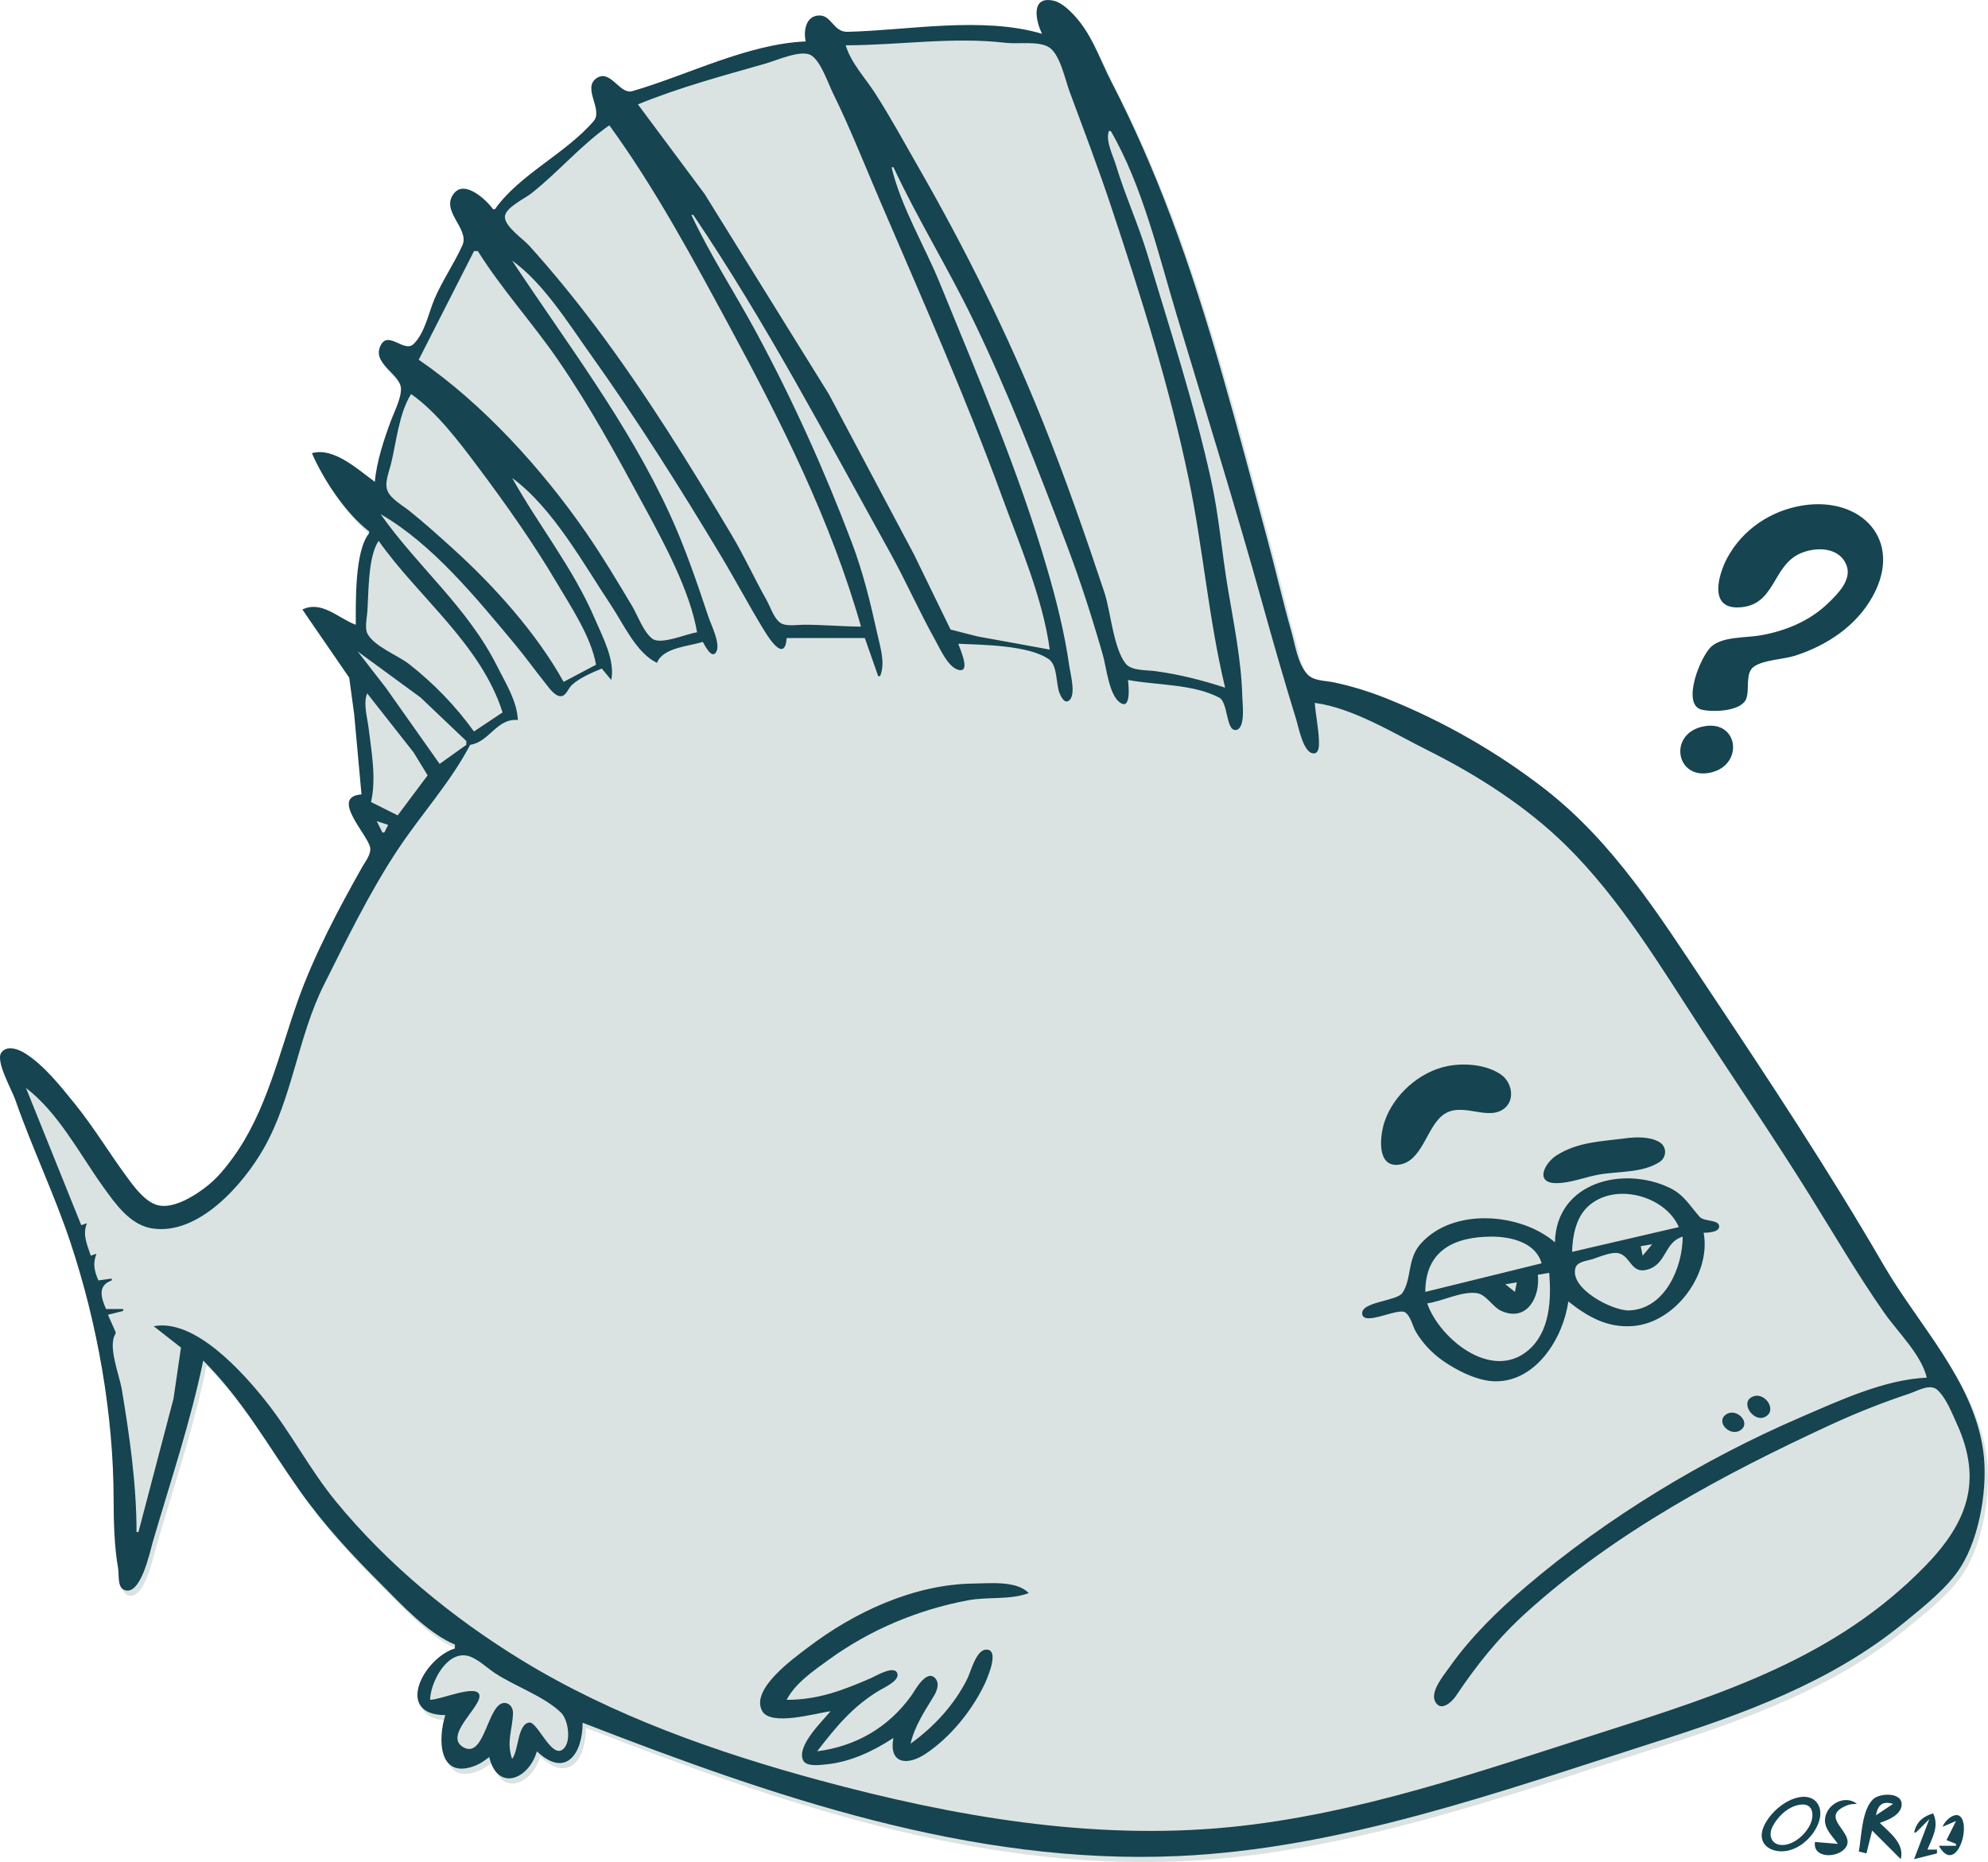
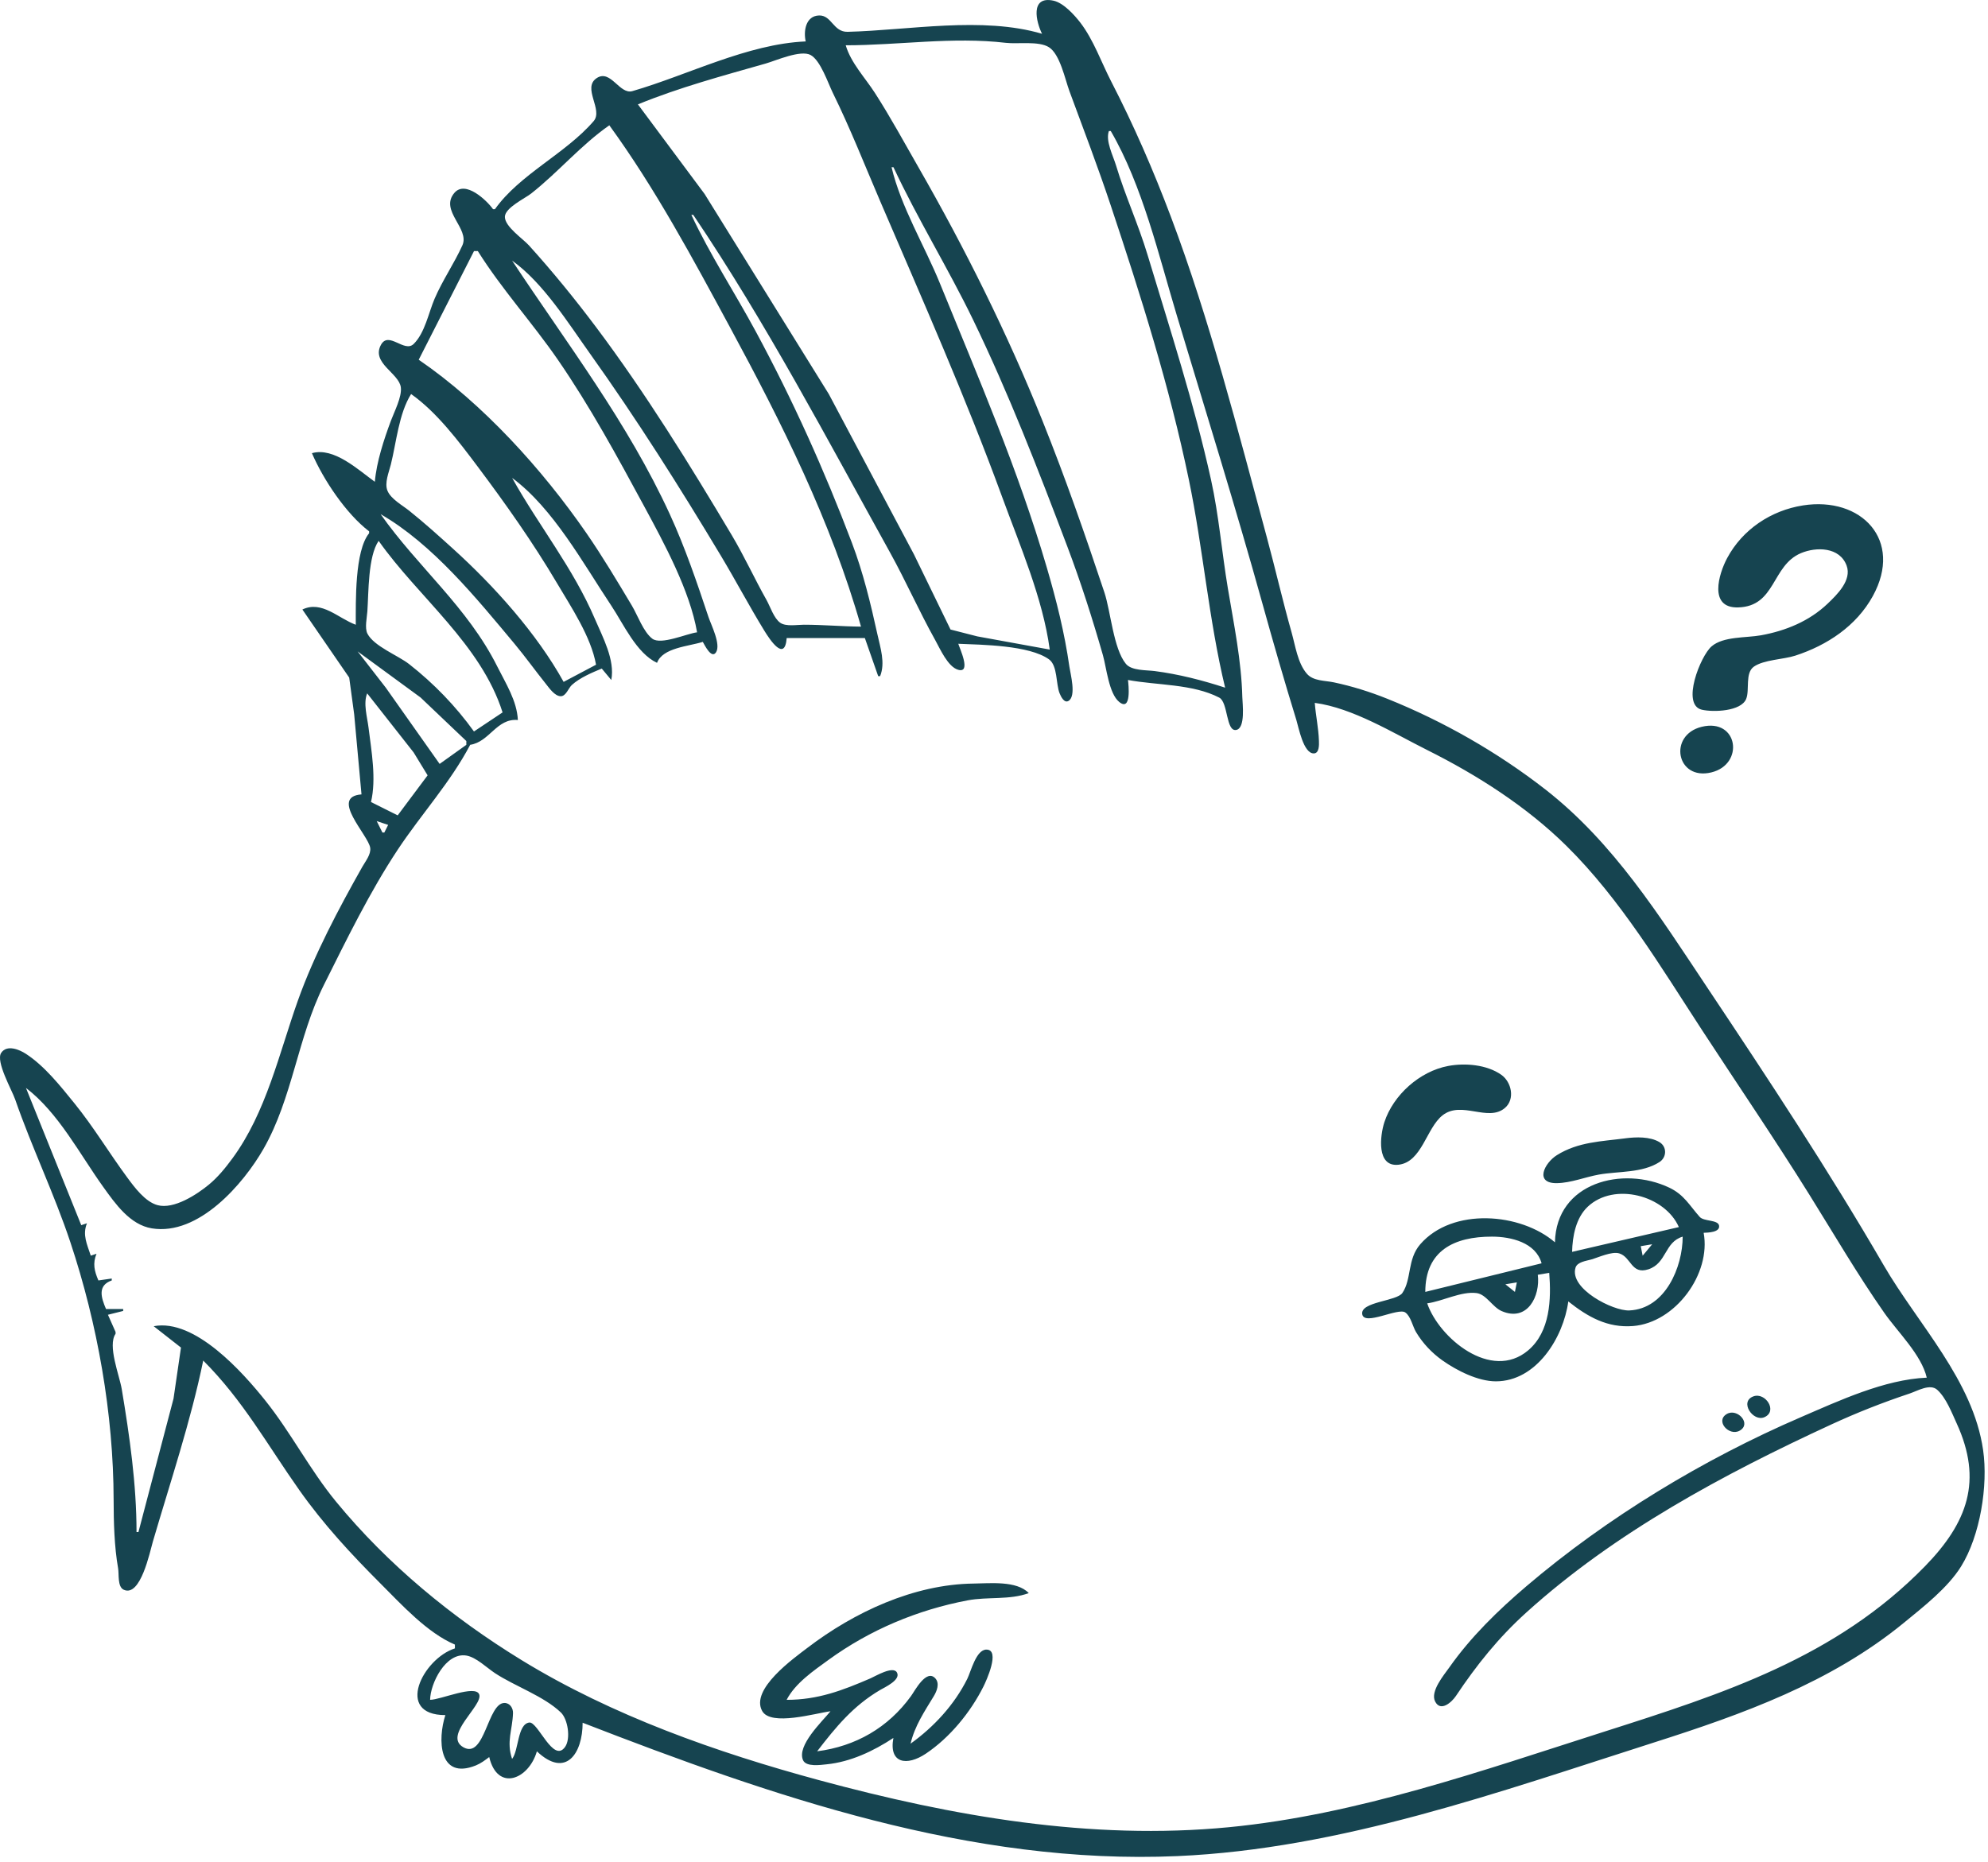
<svg xmlns="http://www.w3.org/2000/svg" xmlns:ns1="http://www.inkscape.org/namespaces/inkscape" xmlns:ns2="http://sodipodi.sourceforge.net/DTD/sodipodi-0.dtd" width="172.851mm" height="161.933mm" viewBox="3 0 172.851 161.933" version="1.1" id="svg5" xml:space="preserve" ns1:version="1.2.1 (9c6d41e410, 2022-07-14)" ns2:docname="pez gordo.svg">
  <ns2:namedview id="namedview7" pagecolor="#ffffff" bordercolor="#111111" borderopacity="1" ns1:showpageshadow="0" ns1:pageopacity="0" ns1:pagecheckerboard="1" ns1:deskcolor="#d1d1d1" ns1:document-units="mm" showgrid="false" ns1:zoom="0.84096521" ns1:cx="274.68437" ns1:cy="307.38489" ns1:window-width="1920" ns1:window-height="1031" ns1:window-x="0" ns1:window-y="0" ns1:window-maximized="1" ns1:current-layer="layer1" />
  <defs id="defs2" />
  <g ns1:label="Capa 1" ns1:groupmode="layer" id="layer1" transform="translate(-16.573,-26.928)">
-     <path style="fill:#dbe3e2;stroke:none;stroke-width:0.166" d="m 110.476,30.322 c -5.202,-1.538 -11.585,-0.307 -16.908,-0.173 -1.253,0.032 -1.386,-1.453 -2.485,-1.422 -1.179,0.033 -1.366,1.391 -1.162,2.258 -5.072,0.218 -10.251,2.926 -15.07,4.321 -1.118,0.324 -1.884,-1.922 -3.093,-1.139 -1.313,0.85 0.582,2.755 -0.279,3.752 -2.452,2.841 -6.42,4.613 -8.579,7.654 h -0.166 c -0.541,-0.761 -2.399,-2.539 -3.358,-1.42 -1.322,1.543 1.358,3.098 0.691,4.57 -0.717,1.584 -1.728,3.034 -2.416,4.642 -0.521,1.218 -0.84,2.969 -1.819,3.93 -0.809,0.794 -2.168,-1.155 -2.842,0.074 -0.865,1.578 1.562,2.454 1.727,3.692 0.11,0.825 -0.579,2.146 -0.864,2.914 -0.607,1.634 -1.245,3.567 -1.396,5.305 -1.45,-1.039 -3.556,-3.036 -5.47,-2.487 0.999,2.314 2.966,5.262 4.973,6.797 v 0.166 c -1.265,1.546 -1.155,5.985 -1.16,7.957 -1.526,-0.558 -2.946,-2.137 -4.642,-1.326 l 4.07,5.92 0.433,3.197 0.636,6.962 c -2.803,0.214 0.591,3.526 0.757,4.642 0.085,0.575 -0.421,1.187 -0.687,1.658 -2.059,3.647 -4.186,7.659 -5.592,11.604 -1.647,4.625 -2.757,9.749 -5.707,13.759 -0.6,0.816 -1.25,1.618 -2.033,2.266 -1.032,0.854 -3.048,2.183 -4.476,1.79 -1.075,-0.295 -1.996,-1.545 -2.626,-2.399 -1.573,-2.13 -2.931,-4.404 -4.603,-6.465 -1.214,-1.497 -2.58,-3.229 -4.209,-4.292 -0.568,-0.371 -1.649,-0.829 -2.15,-0.089 -0.5,0.738 0.925,3.223 1.212,4.05 1.457,4.197 3.398,8.204 4.805,12.433 2.352,7.062 3.746,14.934 3.757,22.379 0.003,1.928 0.056,4.068 0.39,5.968 0.089,0.507 -0.07,1.608 0.492,1.863 1.462,0.665 2.27,-3.297 2.529,-4.184 1.526,-5.212 3.281,-10.422 4.38,-15.748 3.468,3.468 5.564,7.315 8.359,11.272 2.095,2.967 4.495,5.56 7.058,8.123 1.82,1.82 4.062,4.288 6.465,5.305 v 0.332 c -2.788,0.89 -5.269,5.799 -0.829,5.802 -0.676,2.077 -0.608,5.688 2.652,4.375 0.433,-0.176 0.792,-0.448 1.161,-0.728 0.723,3.042 3.437,1.953 4.144,-0.497 2.523,2.387 3.978,0.176 3.978,-2.487 16.47,6.39 33.747,12.385 51.72,11.597 14.209,-0.622 28.004,-5.593 41.442,-9.883 7.72,-2.463 15.363,-5.2 21.716,-10.404 1.686,-1.383 3.813,-3.034 4.975,-4.903 1.658,-2.671 2.359,-7.027 1.916,-10.112 -0.872,-6.087 -5.656,-10.931 -8.645,-16.08 -4.804,-8.279 -10.067,-16.24 -15.375,-24.202 -4.115,-6.172 -8.107,-12.547 -14.036,-17.17 -4.153,-3.237 -8.872,-5.934 -13.759,-7.895 -1.505,-0.604 -3.053,-1.088 -4.642,-1.424 -0.772,-0.163 -1.78,-0.103 -2.337,-0.744 -0.81,-0.933 -1.006,-2.445 -1.334,-3.601 -0.778,-2.746 -1.411,-5.533 -2.157,-8.288 -2.502,-9.238 -4.956,-18.892 -8.334,-27.849 -1.519,-4.029 -3.219,-7.948 -5.191,-11.77 -0.86,-1.665 -1.535,-3.618 -2.679,-5.111 -0.519,-0.676 -1.473,-1.729 -2.337,-1.917 -2.068,-0.451 -1.512,1.87 -0.995,2.883" id="path358" />
-     <path id="path1003" style="fill:#164450;fill-opacity:1;stroke:none;stroke-width:0.166" d="m 181.191,187.941 0.663,0.166 0.497,-1.989 2.487,2.487 c 0.353,-1.338 -0.957,-2.303 -1.823,-3.15 0.682,-0.237 1.784,-0.655 1.893,-1.495 0.155,-1.205 -1.884,-1.124 -2.471,-0.567 -0.999,0.948 -1.007,3.274 -1.245,4.549 m -5.139,-4.728 c -1.281,0.212 -2.626,1.392 -3.135,2.573 -0.64,1.485 0.609,2.321 1.974,2.105 1.284,-0.204 2.472,-1.374 2.851,-2.603 0.386,-1.252 -0.328,-2.301 -1.69,-2.075 m 3.315,4.065 -1.989,-0.166 c -0.213,1.47 2.042,1.424 2.688,0.461 0.871,-1.301 -2.502,-2.612 0.126,-3.654 0.271,-0.106 0.548,-0.108 0.833,-0.123 -1.021,-0.832 -2.664,0.02 -2.774,1.326 -0.071,0.855 0.673,1.507 1.116,2.155 m 4.807,-3.481 -1.492,0.995 c 0.168,-0.917 0.574,-1.258 1.492,-0.995 m -7.958,0.06 c 0.976,-0.068 1.091,0.864 0.805,1.598 -0.354,0.91 -1.433,1.908 -2.461,1.923 -0.955,0.014 -1.264,-0.826 -0.875,-1.591 0.47,-0.923 1.449,-1.853 2.531,-1.93 m 9.781,2.427 h 0.166 l 1.16,-1.16 -1.326,3.481 1.989,-0.497 v -0.332 h -0.829 c 0.437,-1.064 1.029,-2.026 0.497,-3.15 -0.894,0.267 -1.438,0.736 -1.658,1.658 m 2.487,-0.497 1.16,-0.497 -0.829,1.658 0.829,0.332 v 0.166 h -1.492 c 1.301,2.319 2.604,-0.928 2.048,-2.268 -0.404,-0.973 -1.548,0.045 -1.716,0.61" />
    <path id="path1046" style="fill:#164450;stroke:none;stroke-width:0.166" d="m 110.183,29.868 c -5.202,-1.538 -11.585,-0.307 -16.908,-0.173 -1.253,0.032 -1.386,-1.453 -2.485,-1.422 -1.179,0.033 -1.366,1.391 -1.162,2.258 -5.072,0.218 -10.251,2.926 -15.07,4.321 -1.118,0.324 -1.884,-1.922 -3.093,-1.139 -1.313,0.85 0.582,2.755 -0.279,3.752 -2.452,2.841 -6.42,4.613 -8.579,7.654 h -0.166 c -0.541,-0.761 -2.399,-2.539 -3.358,-1.42 -1.322,1.543 1.358,3.098 0.691,4.57 -0.717,1.584 -1.728,3.034 -2.416,4.642 -0.521,1.218 -0.84,2.969 -1.819,3.93 -0.809,0.794 -2.168,-1.155 -2.842,0.074 -0.865,1.578 1.562,2.454 1.727,3.692 0.11,0.825 -0.579,2.146 -0.864,2.914 -0.607,1.634 -1.245,3.567 -1.396,5.305 -1.45,-1.039 -3.556,-3.036 -5.47,-2.487 0.999,2.314 2.966,5.262 4.973,6.797 v 0.166 c -1.265,1.546 -1.155,5.985 -1.16,7.957 -1.526,-0.558 -2.946,-2.137 -4.642,-1.326 l 4.07,5.92 0.433,3.197 0.636,6.962 c -2.803,0.214 0.591,3.526 0.757,4.642 0.085,0.575 -0.421,1.187 -0.687,1.658 -2.059,3.647 -4.186,7.659 -5.592,11.604 -1.647,4.625 -2.757,9.749 -5.707,13.759 -0.6,0.816 -1.25,1.618 -2.033,2.266 -1.032,0.854 -3.048,2.183 -4.476,1.79 -1.075,-0.295 -1.996,-1.545 -2.626,-2.399 -1.573,-2.13 -2.931,-4.404 -4.603,-6.465 -1.214,-1.497 -2.58,-3.229 -4.209,-4.292 -0.568,-0.371 -1.649,-0.829 -2.15,-0.089 -0.5,0.738 0.925,3.223 1.212,4.05 1.457,4.197 3.398,8.204 4.805,12.433 2.352,7.062 3.746,14.934 3.757,22.379 0.003,1.928 0.056,4.068 0.39,5.968 0.089,0.507 -0.07,1.608 0.492,1.863 1.462,0.665 2.27,-3.297 2.529,-4.184 1.526,-5.212 3.281,-10.422 4.38,-15.748 3.468,3.468 5.564,7.315 8.359,11.272 2.095,2.967 4.495,5.56 7.058,8.123 1.82,1.82 4.061,4.288 6.465,5.305 v 0.332 c -2.788,0.89 -5.269,5.799 -0.829,5.802 -0.676,2.077 -0.608,5.688 2.652,4.375 0.433,-0.176 0.792,-0.448 1.161,-0.728 0.723,3.042 3.437,1.953 4.144,-0.497 2.523,2.387 3.978,0.176 3.978,-2.487 16.47,6.39 33.747,12.385 51.72,11.597 14.209,-0.622 28.004,-5.593 41.442,-9.883 7.72,-2.463 15.363,-5.2 21.716,-10.404 1.686,-1.383 3.813,-3.034 4.975,-4.903 1.658,-2.671 2.359,-7.027 1.916,-10.112 -0.872,-6.087 -5.656,-10.931 -8.645,-16.08 -4.804,-8.279 -10.067,-16.24 -15.375,-24.202 -4.115,-6.172 -8.107,-12.547 -14.036,-17.17 -4.153,-3.237 -8.872,-5.934 -13.759,-7.895 -1.505,-0.604 -3.053,-1.088 -4.642,-1.424 -0.772,-0.163 -1.78,-0.103 -2.337,-0.744 -0.81,-0.933 -1.006,-2.445 -1.334,-3.601 -0.778,-2.746 -1.411,-5.533 -2.157,-8.288 -2.502,-9.238 -4.956,-18.892 -8.334,-27.849 -1.519,-4.029 -3.219,-7.948 -5.191,-11.77 -0.86,-1.665 -1.535,-3.618 -2.679,-5.111 -0.519,-0.676 -1.473,-1.729 -2.337,-1.917 -2.068,-0.451 -1.512,1.87 -0.995,2.883 m 15.914,56.859 c -2.015,-0.655 -4.033,-1.172 -6.133,-1.445 -0.713,-0.093 -1.999,-0.018 -2.497,-0.629 -1.086,-1.334 -1.313,-4.546 -1.868,-6.214 -1.676,-5.033 -3.405,-9.992 -5.382,-14.919 -3.032,-7.556 -6.732,-14.989 -10.783,-22.047 -1.24,-2.161 -2.437,-4.369 -3.786,-6.465 -0.856,-1.329 -2.087,-2.612 -2.538,-4.144 4.621,-0.004 9.295,-0.759 13.925,-0.213 1.027,0.121 2.864,-0.181 3.748,0.384 0.96,0.613 1.398,2.787 1.775,3.808 1.224,3.31 2.478,6.598 3.594,9.946 2.613,7.839 5.118,15.769 6.796,23.871 1.236,5.969 1.722,12.14 3.15,18.069 m -15.251,-3.315 -6.299,-1.147 -2.326,-0.596 -3.185,-6.546 -7.395,-13.925 -10.802,-17.406 -5.798,-7.791 c 3.598,-1.476 7.371,-2.486 11.107,-3.551 0.896,-0.255 3.04,-1.219 3.914,-0.74 0.857,0.47 1.508,2.44 1.929,3.296 1.523,3.097 2.77,6.282 4.129,9.449 3.654,8.514 7.412,16.99 10.593,25.694 1.536,4.203 3.536,8.81 4.135,13.261 M 72.553,37.825 c 4.008,5.513 7.26,11.591 10.495,17.571 4.507,8.333 8.791,16.879 11.387,26.026 -1.656,-0.014 -3.308,-0.166 -4.973,-0.166 -0.581,0 -1.547,0.181 -2.049,-0.17 -0.555,-0.388 -0.87,-1.407 -1.196,-1.985 -1.047,-1.858 -1.928,-3.801 -3.021,-5.636 -3.676,-6.174 -7.467,-12.313 -11.782,-18.069 -1.841,-2.455 -3.792,-4.851 -5.851,-7.128 -0.531,-0.587 -2.092,-1.625 -2.092,-2.48 0,-0.786 1.739,-1.6 2.286,-2.031 2.364,-1.861 4.325,-4.212 6.797,-5.933 m 43.431,0.497 h 0.166 c 2.758,4.744 4.179,10.847 5.755,16.08 2.512,8.34 5.102,16.636 7.436,25.031 0.937,3.372 1.916,6.775 2.946,10.112 0.2,0.648 0.61,2.903 1.51,2.903 0.492,0 0.463,-0.763 0.453,-1.08 -0.037,-1.122 -0.275,-2.202 -0.363,-3.315 3.324,0.448 6.805,2.615 9.78,4.103 4.345,2.173 8.631,4.907 12.1,8.331 4.72,4.66 8.224,10.559 11.827,16.078 3.103,4.753 6.296,9.437 9.296,14.256 2.145,3.443 4.191,6.951 6.515,10.278 1.167,1.669 3.224,3.637 3.693,5.636 -3.682,0.161 -7.607,1.998 -10.941,3.435 -8.467,3.65 -16.853,8.726 -23.871,14.705 -2.465,2.1 -4.828,4.4 -6.699,7.057 -0.465,0.66 -1.676,2.082 -1.238,2.959 0.476,0.953 1.452,0.061 1.809,-0.472 1.805,-2.7 3.697,-5.068 6.128,-7.266 7.686,-6.951 17.162,-12.036 26.523,-16.351 2.223,-1.026 4.472,-1.91 6.797,-2.685 0.673,-0.224 1.772,-0.887 2.399,-0.327 0.771,0.69 1.271,1.999 1.694,2.924 2.276,4.97 0.96,8.613 -2.765,12.433 -7.745,7.942 -17.565,11.082 -27.851,14.366 -10.612,3.387 -21.507,7.237 -32.656,8.317 -12.024,1.164 -24.04,-0.95 -35.64,-4.091 -8.888,-2.407 -17.975,-5.606 -25.86,-10.437 -6.039,-3.7 -11.634,-8.303 -16.143,-13.79 -2.277,-2.772 -3.908,-5.988 -6.144,-8.786 -1.937,-2.425 -6.117,-7.156 -9.706,-6.465 l 2.372,1.858 -0.648,4.441 -3.05,11.604 h -0.166 c 0,-4.156 -0.601,-8.337 -1.285,-12.433 -0.2,-1.197 -1.252,-3.783 -0.538,-4.807 v -0.166 l -0.663,-1.492 1.326,-0.332 v -0.166 h -1.492 c -0.433,-1.008 -0.755,-2.047 0.497,-2.487 v -0.166 l -1.16,0.166 c -0.354,-0.822 -0.508,-1.472 -0.166,-2.321 l -0.497,0.166 c -0.322,-0.99 -0.741,-1.802 -0.332,-2.818 l -0.497,0.166 -4.807,-11.935 c 2.833,2.167 4.676,5.764 6.727,8.62 1.039,1.447 2.317,3.281 4.214,3.592 4.066,0.665 7.966,-3.861 9.71,-6.908 2.526,-4.414 2.979,-9.712 5.251,-14.256 1.971,-3.94 3.99,-8.095 6.425,-11.77 2.049,-3.092 4.559,-5.814 6.299,-9.117 1.686,-0.252 2.301,-2.328 4.144,-2.155 -0.076,-1.661 -1.055,-3.187 -1.783,-4.642 -2.589,-5.178 -6.891,-8.631 -10.153,-13.261 4.52,2.6 8.345,7.32 11.645,11.272 0.944,1.131 1.799,2.332 2.722,3.481 0.29,0.361 0.773,1.08 1.302,1.08 0.45,3.33e-4 0.672,-0.715 0.958,-0.975 0.697,-0.634 1.741,-1.072 2.603,-1.431 l 0.829,0.995 c 0.339,-1.739 -0.753,-3.742 -1.422,-5.305 -1.905,-4.452 -4.867,-8.085 -7.198,-12.267 3.561,2.621 6.196,7.47 8.62,11.107 1.063,1.595 2.185,4.135 3.978,4.973 0.481,-1.32 2.762,-1.435 3.978,-1.823 0.146,0.245 0.745,1.508 1.143,0.917 0.459,-0.681 -0.419,-2.392 -0.646,-3.072 -1.007,-3.021 -2.036,-6.055 -3.367,-8.952 -3.657,-7.964 -8.916,-14.796 -13.708,-22.047 2.694,1.913 4.891,5.45 6.797,8.123 4.057,5.69 7.779,11.579 11.372,17.571 1.282,2.137 2.442,4.339 3.745,6.465 0.5,0.817 1.797,2.781 1.958,0.663 h 6.797 l 1.16,3.315 h 0.166 c 0.467,-1.16 0.023,-2.466 -0.236,-3.647 -0.591,-2.69 -1.241,-5.377 -2.219,-7.957 -2.401,-6.333 -5.148,-12.44 -8.371,-18.4 -1.817,-3.36 -3.97,-6.657 -5.585,-10.112 h 0.166 c 6.358,9.425 11.598,19.421 17.097,29.341 1.386,2.501 2.538,5.127 3.933,7.625 0.42,0.752 1.103,2.341 2.005,2.595 1.17,0.329 0.11,-1.906 0.007,-2.263 2.062,0.088 6.167,0.12 7.885,1.353 0.759,0.545 0.596,2.144 0.924,2.955 0.106,0.261 0.401,0.898 0.784,0.655 0.683,-0.435 0.159,-2.327 0.067,-2.974 -0.422,-2.958 -1.126,-5.757 -1.964,-8.62 -2.485,-8.495 -5.957,-16.518 -9.288,-24.7 -1.342,-3.296 -3.389,-6.647 -4.21,-10.112 h 0.166 c 2.101,4.5 4.75,8.779 6.92,13.261 3.111,6.429 5.67,13.054 8.197,19.726 1.159,3.059 2.192,6.3 3.094,9.449 0.307,1.072 0.517,3.338 1.418,4.067 1.075,0.87 0.812,-1.504 0.76,-1.912 2.526,0.471 5.605,0.329 7.935,1.533 0.784,0.405 0.576,2.98 1.477,2.813 0.82,-0.152 0.546,-2.28 0.531,-2.854 -0.077,-3.156 -0.734,-6.341 -1.255,-9.449 -0.526,-3.137 -0.78,-6.342 -1.465,-9.449 -1.455,-6.596 -3.572,-13.097 -5.519,-19.561 -0.795,-2.638 -1.95,-5.152 -2.745,-7.791 -0.259,-0.859 -0.925,-2.113 -0.617,-2.984 m -18.898,2.818 -0.166,0.166 0.166,-0.166 m -17.737,3.647 -0.166,0.166 0.166,-0.166 m 0.166,0.332 0.166,0.332 -0.166,-0.332 m -18.4,3.647 c 2.05,3.278 4.755,6.25 6.958,9.449 2.808,4.077 5.165,8.419 7.515,12.764 1.734,3.206 3.968,7.328 4.59,10.941 -0.91,0.117 -3.138,1.126 -3.891,0.556 -0.778,-0.589 -1.28,-2.044 -1.778,-2.877 -1.275,-2.129 -2.539,-4.256 -3.949,-6.299 -3.827,-5.543 -9.004,-11.269 -14.584,-15.085 l 4.807,-9.449 h 0.332 m 2.487,0 0.497,0.663 -0.497,-0.663 m -8.288,12.433 c 2.236,1.575 4.149,4.124 5.781,6.299 2.444,3.259 4.808,6.604 6.883,10.112 1.246,2.107 2.983,4.693 3.415,7.128 l -2.818,1.492 c -2.346,-4.23 -6.042,-8.342 -9.615,-11.576 -1.249,-1.131 -2.497,-2.256 -3.813,-3.31 -0.589,-0.472 -1.592,-1.014 -1.889,-1.739 -0.275,-0.671 0.128,-1.613 0.293,-2.273 0.482,-1.929 0.694,-4.437 1.762,-6.133 m 121.011,9.687 c -2.767,0.436 -5.243,2.082 -6.578,4.569 -0.748,1.394 -1.636,4.367 0.942,4.3 3.299,-0.086 2.903,-3.639 5.47,-4.721 1.328,-0.559 3.368,-0.547 3.97,1.086 0.469,1.269 -0.837,2.53 -1.649,3.306 -1.595,1.525 -3.657,2.367 -5.802,2.754 -1.288,0.233 -3.267,0.08 -4.292,0.964 -0.968,0.835 -2.662,5.081 -0.847,5.506 0.995,0.232 3.412,0.15 3.856,-0.937 0.32,-0.786 -0.119,-2.256 0.673,-2.809 0.862,-0.602 2.573,-0.624 3.594,-0.954 2.77,-0.898 5.316,-2.58 6.745,-5.181 2.669,-4.86 -0.993,-8.685 -6.082,-7.884 M 52.495,73.963 c 3.432,4.877 8.901,8.999 10.775,14.919 l -2.487,1.658 c -1.582,-2.201 -3.501,-4.185 -5.636,-5.857 -0.973,-0.762 -3.055,-1.546 -3.628,-2.651 -0.249,-0.481 -0.042,-1.405 -0.005,-1.935 0.115,-1.648 0.049,-4.771 0.98,-6.133 m -1.823,9.615 5.47,4.007 3.978,3.785 v 0.332 l -2.321,1.658 -4.683,-6.631 -2.445,-3.15 m 0.829,3.647 4.04,5.139 1.214,1.989 -2.602,3.481 -2.321,-1.16 c 0.48,-2.016 0.037,-4.43 -0.213,-6.465 -0.111,-0.907 -0.475,-2.125 -0.119,-2.984 m 116.038,2.906 c -2.945,0.716 -2.207,4.7 0.829,3.968 2.906,-0.702 2.342,-4.738 -0.829,-3.968 m -115.209,8.2 0.995,0.332 -0.332,0.663 h -0.166 l -0.497,-0.995 m 93.162,21.296 c -2.474,0.462 -4.776,2.521 -5.55,4.895 -0.374,1.147 -0.71,3.92 1.24,3.693 2.027,-0.237 2.408,-3.178 3.815,-4.292 1.659,-1.311 3.96,0.61 5.43,-0.646 0.899,-0.771 0.569,-2.253 -0.311,-2.878 -1.255,-0.889 -3.147,-1.049 -4.624,-0.772 m 15.416,6.291 c -2.083,0.274 -4.111,0.302 -5.968,1.467 -1.084,0.681 -1.973,2.46 0,2.433 1.221,-0.018 2.449,-0.527 3.647,-0.744 1.682,-0.303 3.782,-0.121 5.28,-1.094 0.634,-0.411 0.658,-1.326 0,-1.726 -0.821,-0.497 -2.047,-0.456 -2.959,-0.337 m -6.133,9.048 c -2.971,-2.569 -8.908,-3.067 -11.715,0.172 -1.136,1.311 -0.732,3.022 -1.551,4.232 -0.491,0.724 -3.677,0.759 -3.49,1.85 0.179,1.041 3.115,-0.598 3.743,-0.156 0.48,0.338 0.636,1.202 0.927,1.693 0.579,0.975 1.38,1.825 2.305,2.48 1.241,0.877 3.087,1.817 4.642,1.817 3.538,0 5.877,-3.819 6.299,-6.949 1.695,1.344 3.406,2.319 5.636,2.14 3.684,-0.298 6.793,-4.542 6.133,-8.108 0.348,-0.016 1.454,-0.03 1.339,-0.633 -0.098,-0.512 -1.32,-0.345 -1.679,-0.746 -0.89,-0.996 -1.357,-1.933 -2.644,-2.545 -4.039,-1.92 -9.835,-0.472 -9.946,4.753 m 10.775,-1.326 -9.283,2.155 c 0.028,-1.354 0.33,-2.956 1.357,-3.924 2.298,-2.168 6.711,-0.995 7.926,1.769 m -11.935,3.15 -10.112,2.487 c 3.4e-4,-3.587 2.503,-4.812 5.802,-4.807 1.655,0.004 3.801,0.507 4.31,2.321 m 12.267,-2.321 c 0,2.619 -1.499,6.284 -4.642,6.419 -1.414,0.061 -5.238,-1.89 -4.676,-3.72 0.154,-0.502 0.935,-0.587 1.361,-0.709 0.63,-0.181 1.796,-0.729 2.441,-0.532 1.043,0.318 1.044,1.87 2.532,1.384 1.607,-0.524 1.391,-2.369 2.984,-2.841 m -2.652,0.663 -0.829,0.995 -0.166,-0.829 0.995,-0.166 m -8.952,2.486 c 0.18,2.274 0.096,5.116 -1.839,6.747 -3.217,2.71 -7.751,-1.101 -8.77,-4.095 1.333,-0.179 2.957,-1.068 4.295,-0.893 0.836,0.108 1.386,1.218 2.17,1.562 2.254,0.983 3.382,-1.31 3.15,-3.155 l 0.995,-0.166 m -124.99,0.332 0.166,0.166 -0.166,-0.166 m 122.172,0.497 -0.166,0.829 -0.829,-0.663 0.995,-0.166 m 20.574,9.911 c -1.255,0.453 -0.036,2.251 0.958,1.81 1.175,-0.521 0.085,-2.187 -0.958,-1.81 m -2.314,1.532 c -1.044,0.607 0.197,1.966 1.111,1.455 1.073,-0.6 -0.196,-1.984 -1.111,-1.455 m -77.936,25.855 c -0.697,0.865 -2.957,2.99 -2.384,4.257 0.272,0.602 1.528,0.409 2.052,0.356 2.082,-0.209 4.078,-1.155 5.802,-2.293 -0.413,2.233 1.174,2.467 2.818,1.368 2.088,-1.396 3.893,-3.604 5.013,-5.843 0.222,-0.443 1.503,-3.209 0.257,-3.209 -0.9,0 -1.345,1.908 -1.664,2.546 -1.129,2.258 -2.892,4.169 -4.932,5.636 0.371,-1.563 1.208,-2.793 2.027,-4.144 0.256,-0.423 0.524,-1.094 0.13,-1.532 -0.779,-0.865 -1.784,1.076 -2.114,1.532 -1.989,2.752 -4.814,4.375 -8.165,4.807 1.634,-2.12 3.126,-3.945 5.47,-5.328 0.386,-0.227 1.844,-0.882 1.463,-1.533 -0.346,-0.592 -1.877,0.337 -2.292,0.516 -2.462,1.063 -4.582,1.87 -7.294,1.87 0.754,-1.454 2.344,-2.533 3.647,-3.479 3.602,-2.614 7.733,-4.345 12.101,-5.174 1.733,-0.328 3.659,-0.014 5.305,-0.63 -1.048,-1.101 -3.391,-0.845 -4.807,-0.829 -5.186,0.063 -10.369,2.485 -14.422,5.578 -1.199,0.917 -5.009,3.615 -3.948,5.507 0.756,1.348 4.649,0.184 5.937,0.021 m -27.683,4.144 c -0.51,-1.507 0.03,-2.508 0.079,-3.978 0.015,-0.436 -0.263,-0.889 -0.745,-0.889 -1.476,0 -1.701,4.918 -3.572,3.852 -1.8,-1.024 1.74,-3.65 1.378,-4.597 -0.333,-0.87 -3.365,0.472 -4.268,0.472 0.013,-1.409 1.349,-4.143 3.15,-3.849 0.848,0.138 1.78,1.063 2.487,1.528 1.746,1.15 4.234,1.989 5.732,3.421 0.607,0.58 0.873,2.268 0.371,2.989 -1.032,1.482 -2.361,-2.216 -3.12,-2.114 -1.036,0.139 -0.907,2.438 -1.492,3.163 m 27.849,-4.31 -0.166,0.166 0.166,-0.166 m 5.47,2.321 -0.166,0.166 z" />
  </g>
</svg>